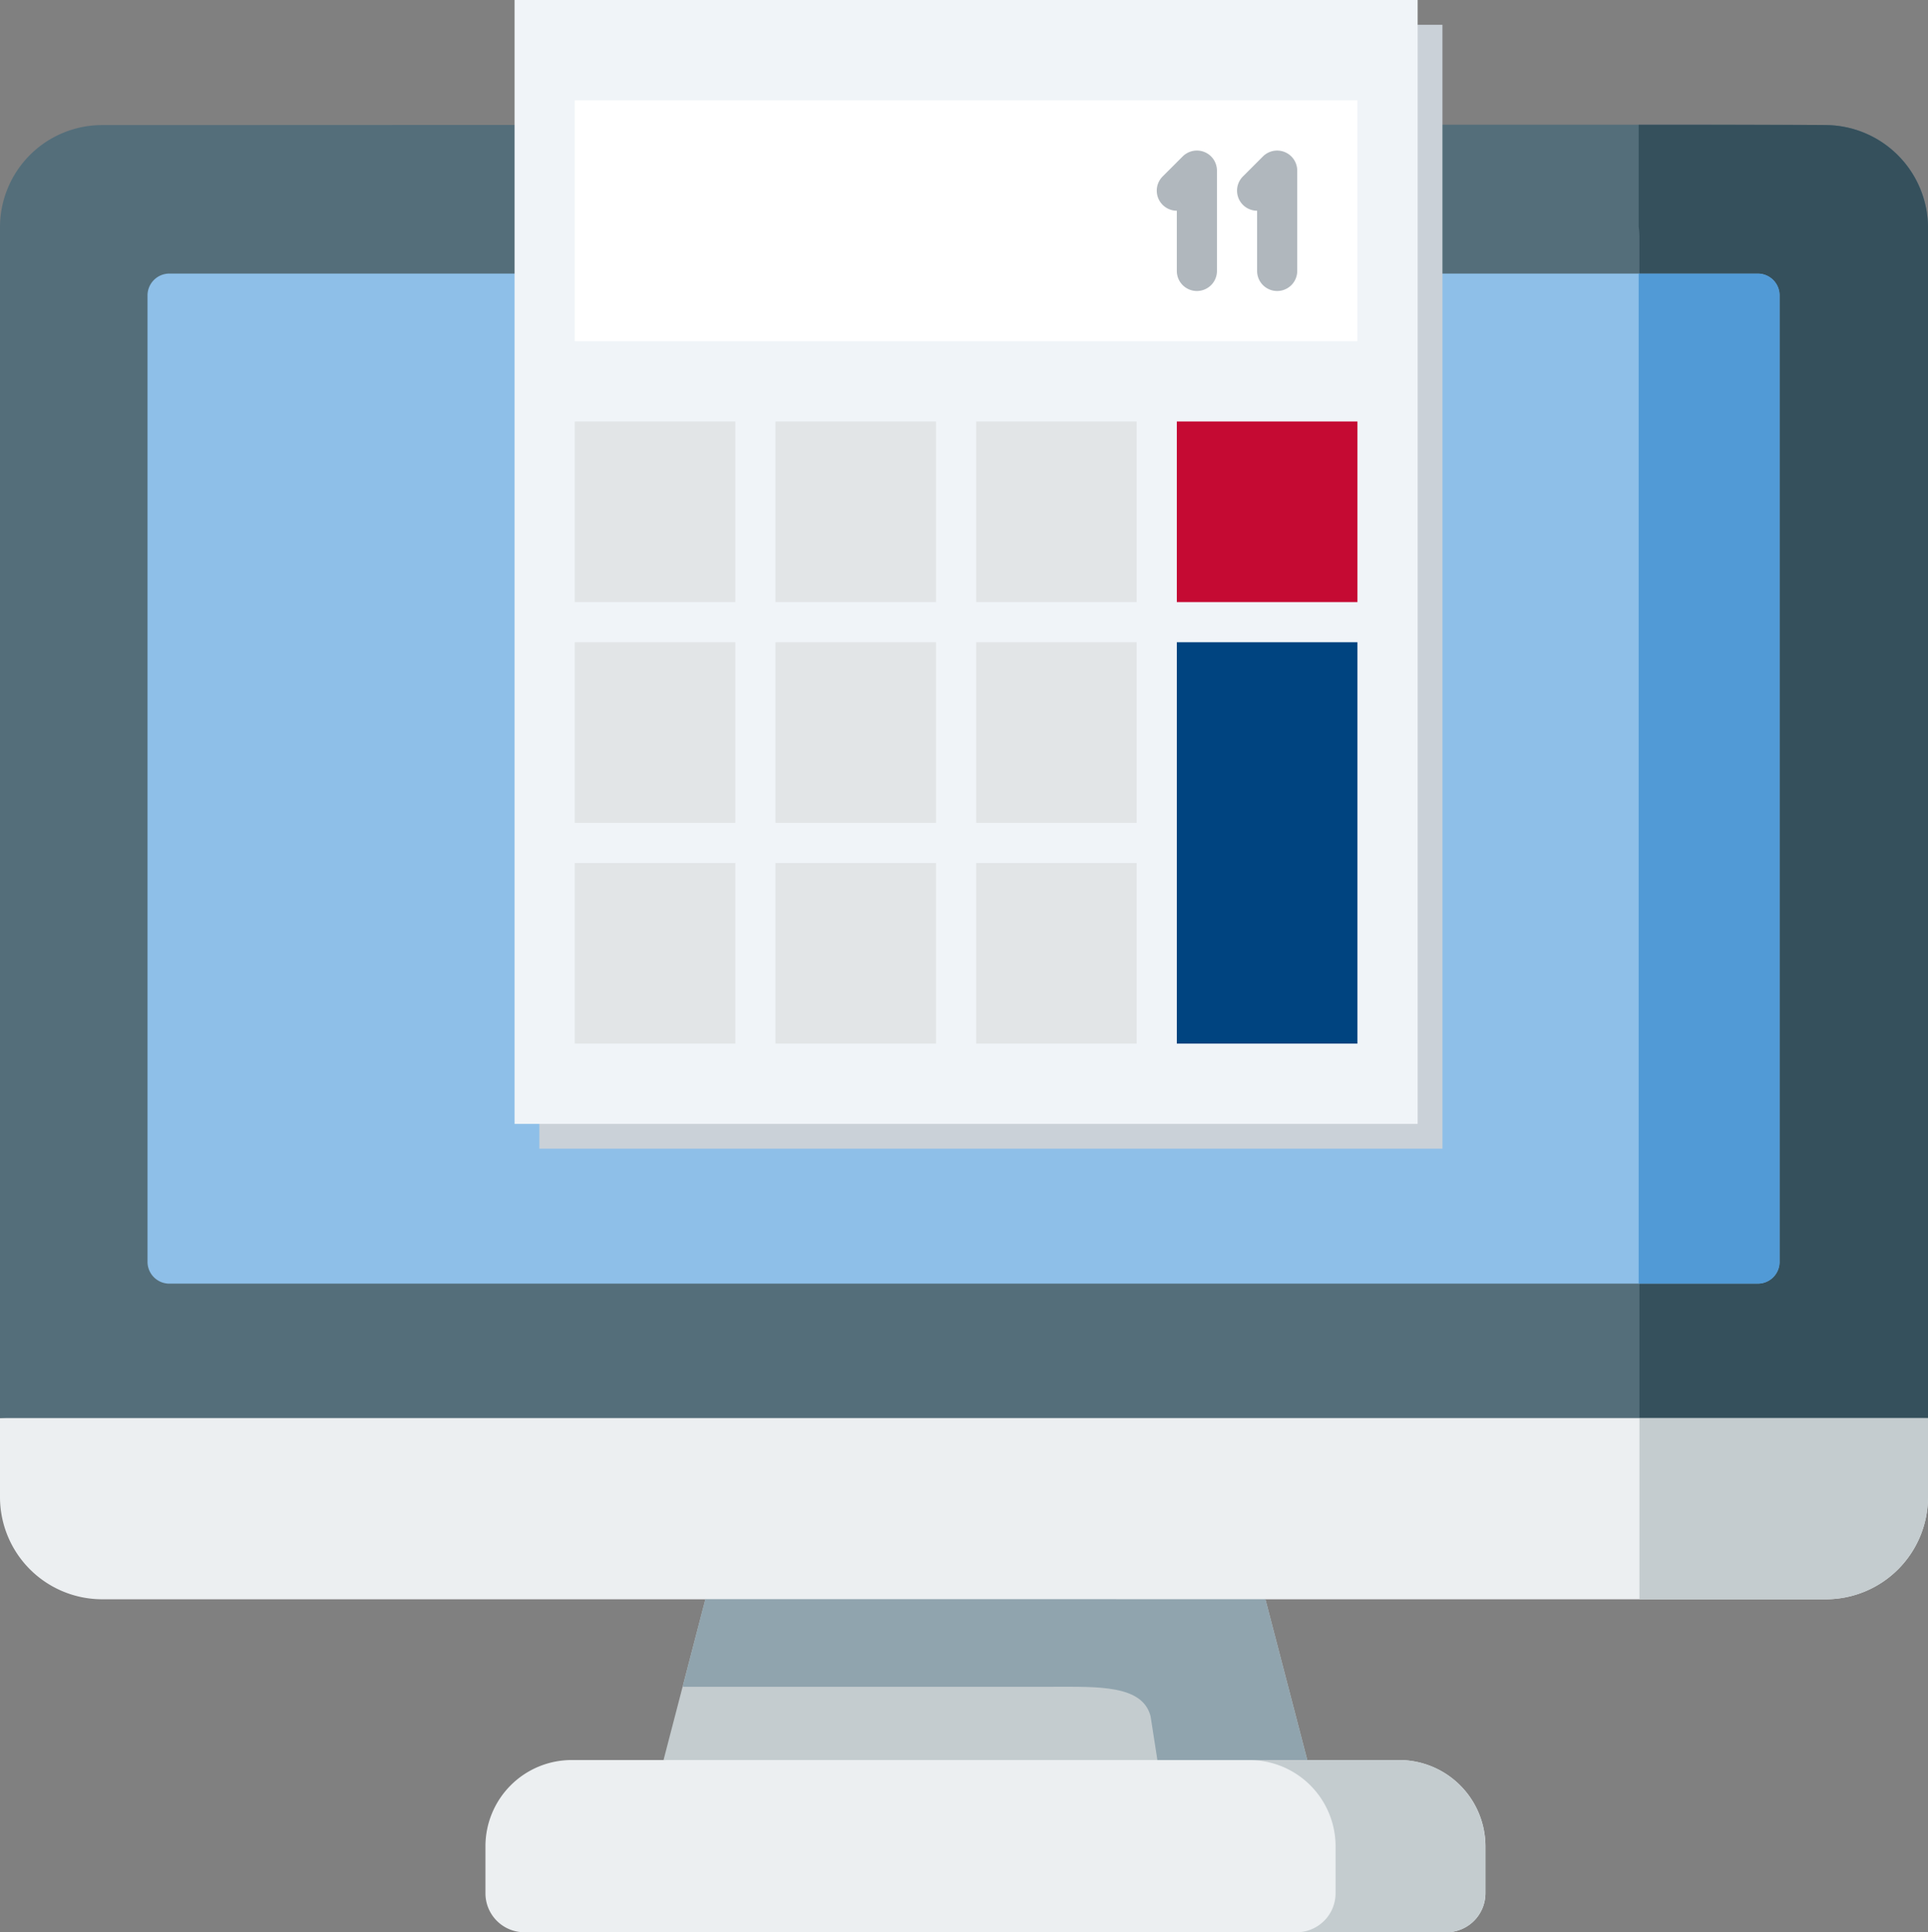
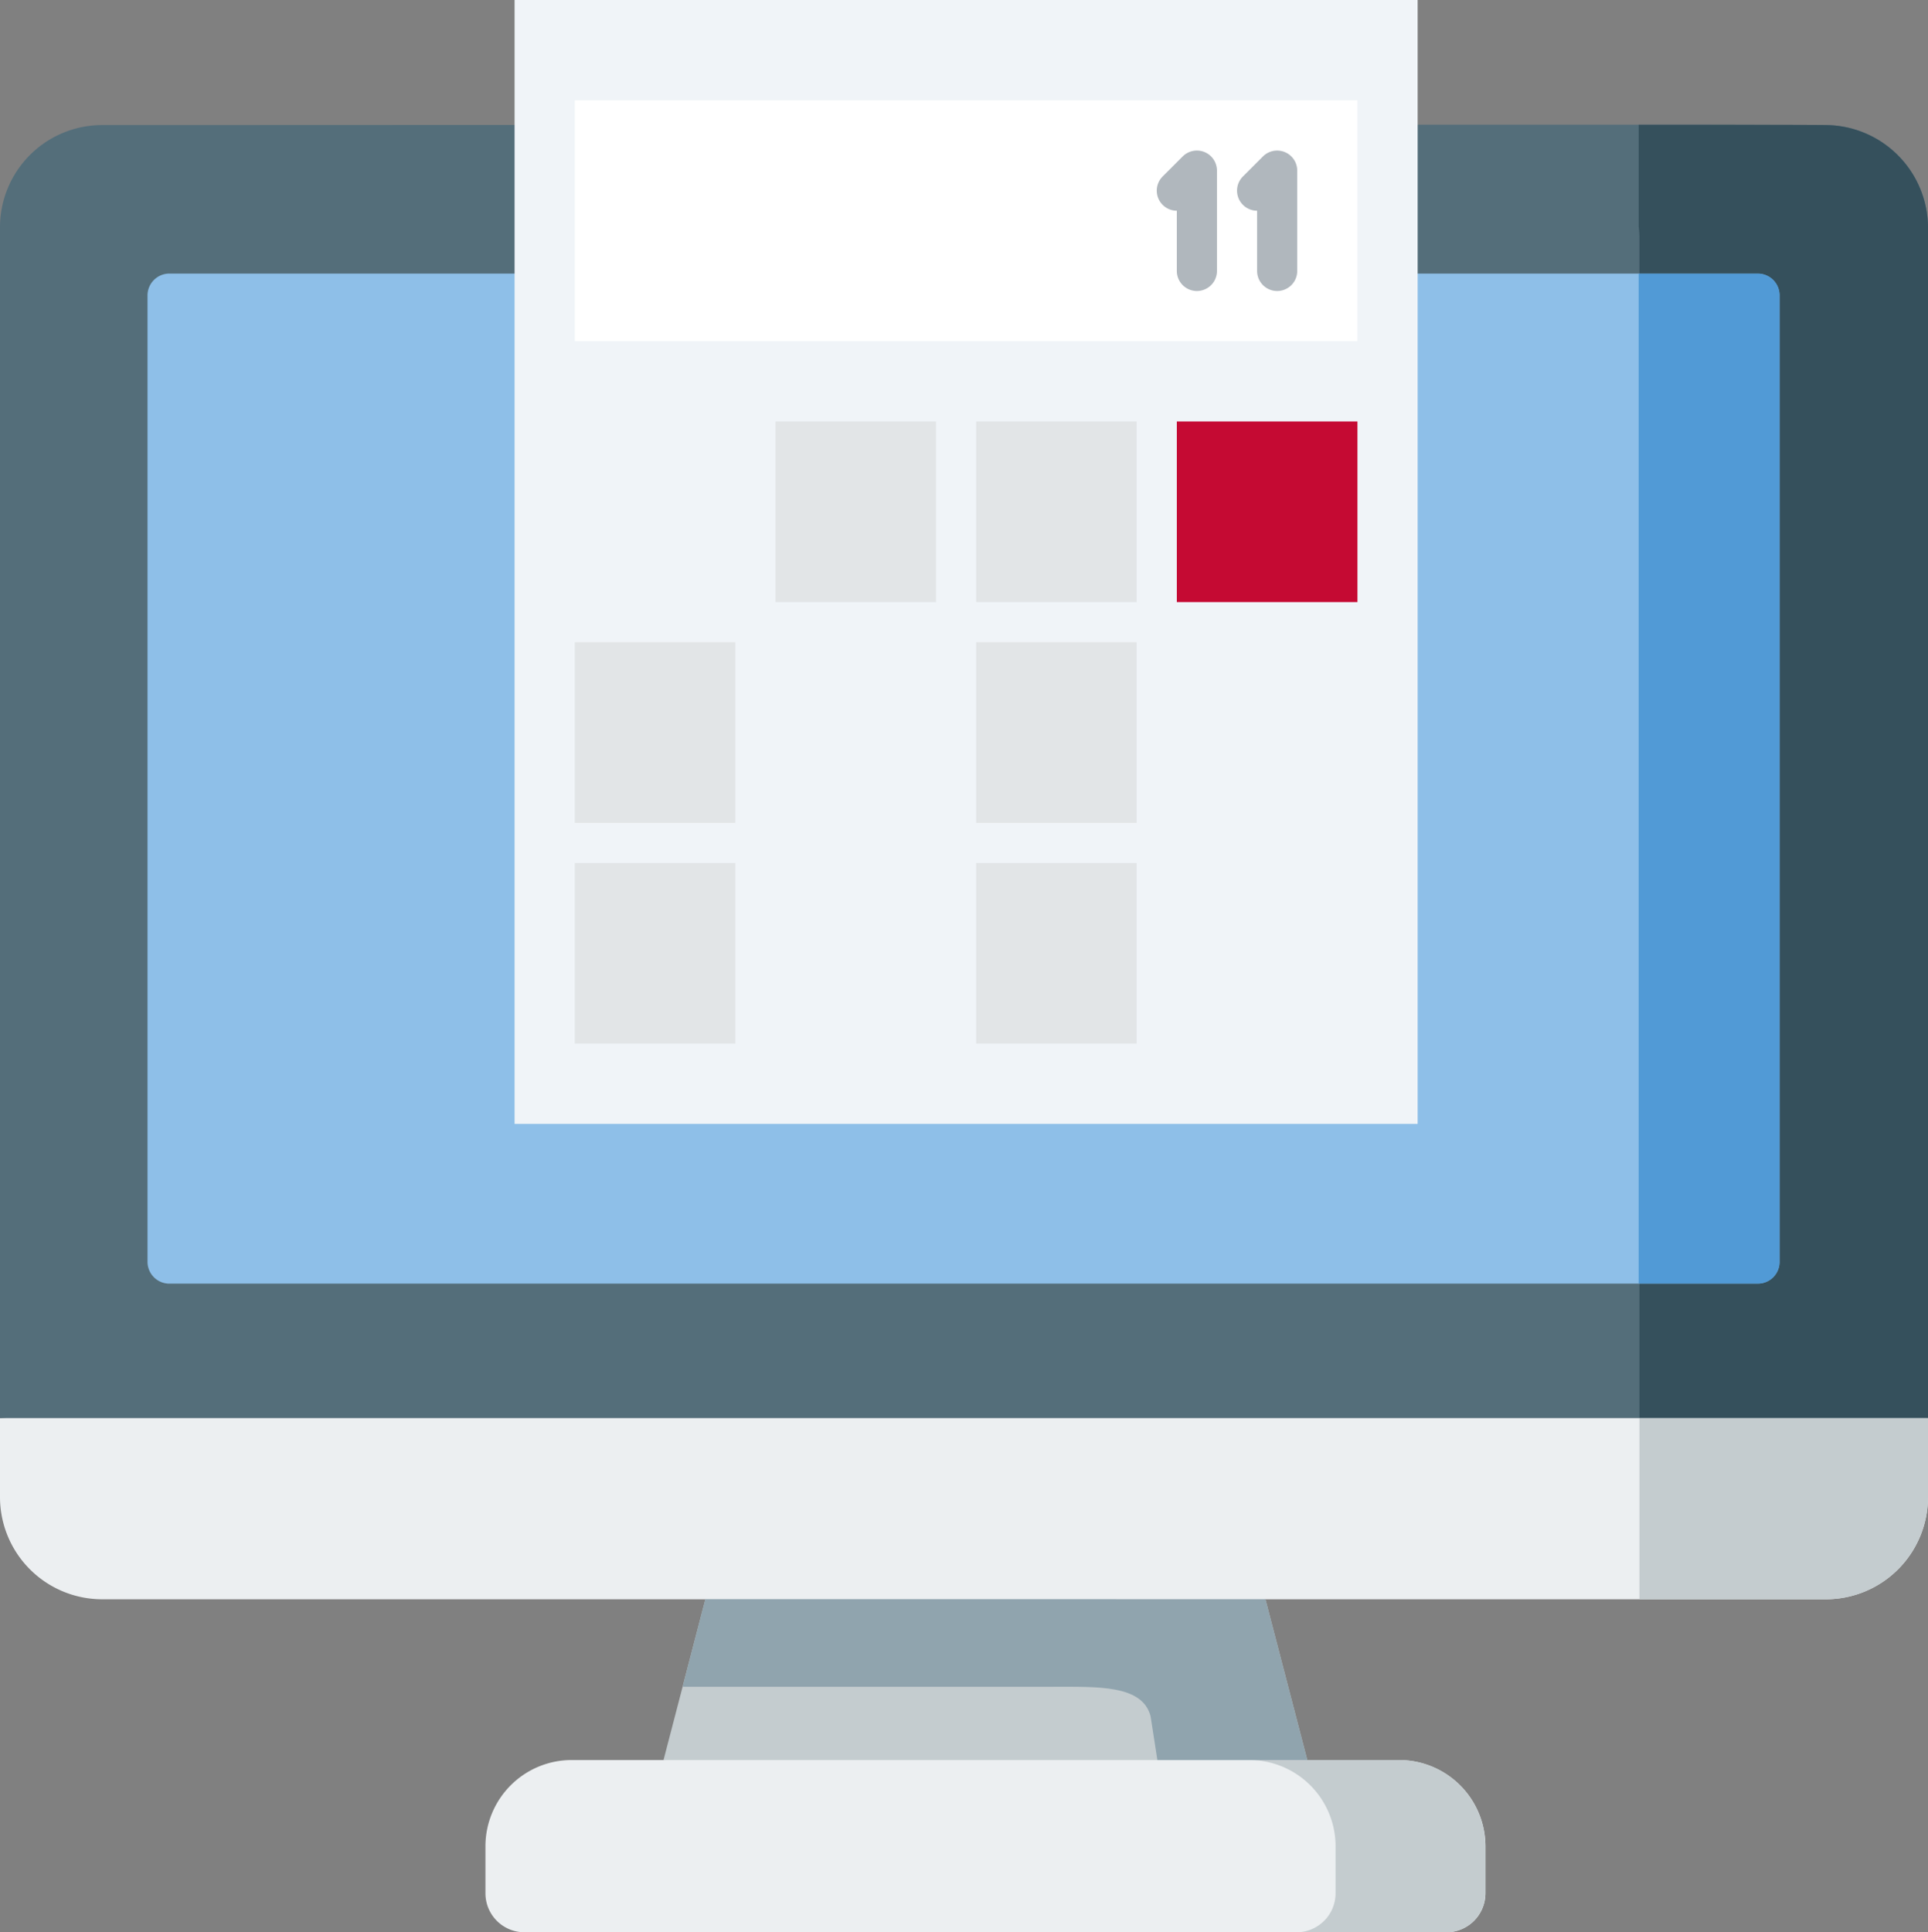
<svg xmlns="http://www.w3.org/2000/svg" width="216.534" height="217" viewBox="0 0 216.534 217">
  <rect x="0" y="0" width="216.534" height="217" fill="#808080" stroke="none" />
  <g id="ico_software.png" transform="translate(-685 -1684)">
    <g id="Gruppe_125" data-name="Gruppe 125" transform="translate(685 1697.999)">
      <g id="Gruppe_123" data-name="Gruppe 123" transform="translate(0 0.002)">
        <path id="Pfad_264" data-name="Pfad 264" d="M243.8,377.681l-31.449-10.173L180.9,377.681l-4.7,18.057,36.151,9.673,36.151-9.673Z" transform="translate(-101.679 -212.083)" fill="#c4cccf" />
        <path id="Pfad_265" data-name="Pfad 265" d="M216.534,331.82,111.745,323.3,0,331.82v8.9a11.479,11.479,0,0,0,11.434,11.45H205.1a11.479,11.479,0,0,0,11.434-11.45Z" transform="translate(0 -186.57)" fill="#eceff1" />
        <path id="Pfad_266" data-name="Pfad 266" d="M11.434.046A11.478,11.478,0,0,0,0,11.5V145.252H216.534V11.5A11.543,11.543,0,0,0,205.1.046C198.913-.054,40.846.046,11.434.046Z" transform="translate(0 -0.002)" fill="#546e7a" />
        <path id="Pfad_267" data-name="Pfad 267" d="M222.473,42V150.536a2.443,2.443,0,0,1-2.437,2.442H41.613a2.453,2.453,0,0,1-2.437-2.442V42a2.456,2.456,0,0,1,2.437-2.455H220.036A2.447,2.447,0,0,1,222.473,42Z" transform="translate(-22.608 -22.823)" fill="#8ebfe8" />
        <path id="Pfad_268" data-name="Pfad 268" d="M221.212,434.258H138.567a9.687,9.687,0,0,0-9.653,9.666v5.3a4.377,4.377,0,0,0,4.356,4.375h103.6a4.385,4.385,0,0,0,4.356-4.375v-5.3a9.7,9.7,0,0,0-9.665-9.666Z" transform="translate(-74.394 -250.603)" fill="#eceff1" />
        <path id="Pfad_269" data-name="Pfad 269" d="M450.994,19.188V127.724a2.446,2.446,0,0,1-2.439,2.442h-13.3V145.26h32.408V11.5A11.567,11.567,0,0,0,456.228.054c-1.287-.025-9.157-.038-21.06-.038V11.468a9.866,9.866,0,0,1,.086,1.338v3.928h13.3A2.446,2.446,0,0,1,450.994,19.188Z" transform="translate(-251.128 -0.01)" fill="#35505c" />
        <path id="Pfad_270" data-name="Pfad 270" d="M467.779,343.449H435.371V363.8h20.974a11.479,11.479,0,0,0,11.434-11.45Z" transform="translate(-251.245 -198.199)" fill="#c4cccf" />
        <path id="Pfad_271" data-name="Pfad 271" d="M331.824,434.258a9.69,9.69,0,0,1,9.665,9.666v5.3a4.385,4.385,0,0,1-4.356,4.375h16.829a4.385,4.385,0,0,0,4.356-4.375v-5.3a9.7,9.7,0,0,0-9.665-9.666Z" transform="translate(-191.49 -250.603)" fill="#c4cccf" />
        <path id="Pfad_272" data-name="Pfad 272" d="M229.906,391.563H183.838l-2.549,9.828h41.552c5.148,0,10.072-.211,11,3.3l.766,4.933h16.829l-4.7-18.056Z" transform="translate(-104.619 -225.965)" fill="#90a4ae" />
        <path id="Pfad_273" data-name="Pfad 273" d="M435.164,39.547V152.978h13.39a2.446,2.446,0,0,0,2.439-2.442V42a2.447,2.447,0,0,0-2.439-2.453Z" transform="translate(-251.125 -22.823)" fill="#519ad6" />
      </g>
    </g>
    <g id="Gruppe_126" data-name="Gruppe 126" transform="translate(692.123 1577.705)">
-       <rect id="Rechteck_1105" data-name="Rechteck 1105" width="101.423" height="126.216" transform="translate(53.454 109.079)" fill="#cad1d8" />
      <rect id="Rechteck_67" data-name="Rechteck 67" width="101.423" height="126.216" transform="translate(50.67 106.295)" fill="#f0f4f8" />
      <rect id="Rechteck_68" data-name="Rechteck 68" width="87.9" height="27.046" transform="translate(57.431 117.564)" fill="#fff" />
-       <rect id="Rechteck_69" data-name="Rechteck 69" width="20.285" height="45.077" transform="translate(125.047 178.418)" fill="#004480" />
-       <rect id="Rechteck_70" data-name="Rechteck 70" width="18.031" height="20.285" transform="translate(57.431 153.626)" fill="#e2e5e7" />
      <rect id="Rechteck_71" data-name="Rechteck 71" width="18.031" height="20.285" transform="translate(79.97 153.626)" fill="#e2e5e7" />
      <rect id="Rechteck_72" data-name="Rechteck 72" width="18.031" height="20.285" transform="translate(102.509 153.626)" fill="#e2e5e7" />
      <rect id="Rechteck_73" data-name="Rechteck 73" width="20.285" height="20.285" transform="translate(125.047 153.626)" fill="#c50a33" />
      <rect id="Rechteck_74" data-name="Rechteck 74" width="18.031" height="20.285" transform="translate(57.431 178.418)" fill="#e2e5e7" />
-       <rect id="Rechteck_75" data-name="Rechteck 75" width="18.031" height="20.285" transform="translate(79.97 178.418)" fill="#e2e5e7" />
      <rect id="Rechteck_76" data-name="Rechteck 76" width="18.031" height="20.285" transform="translate(102.509 178.418)" fill="#e2e5e7" />
      <rect id="Rechteck_77" data-name="Rechteck 77" width="18.031" height="20.285" transform="translate(57.431 203.211)" fill="#e2e5e7" />
-       <rect id="Rechteck_78" data-name="Rechteck 78" width="18.031" height="20.285" transform="translate(79.97 203.211)" fill="#e2e5e7" />
      <rect id="Rechteck_79" data-name="Rechteck 79" width="18.031" height="20.285" transform="translate(102.509 203.211)" fill="#e2e5e7" />
      <path id="Pfad_74" data-name="Pfad 74" d="M350.842,175.573a2.26,2.26,0,0,0-2.457.489l-2.252,2.251a2.254,2.254,0,0,0,1.593,3.847v6.762a2.254,2.254,0,1,0,4.508,0V177.653a2.274,2.274,0,0,0-.174-.861A2.243,2.243,0,0,0,350.842,175.573Z" transform="translate(-222.68 -52.2)" fill="#b0b7bd" />
      <path id="Pfad_75" data-name="Pfad 75" d="M388.912,176.792a2.257,2.257,0,0,0-3.676-.73l-2.251,2.251a2.254,2.254,0,0,0,1.593,3.847v6.762a2.254,2.254,0,1,0,4.508,0V177.653A2.279,2.279,0,0,0,388.912,176.792Z" transform="translate(-250.516 -52.2)" fill="#b0b7bd" />
    </g>
  </g>
</svg>